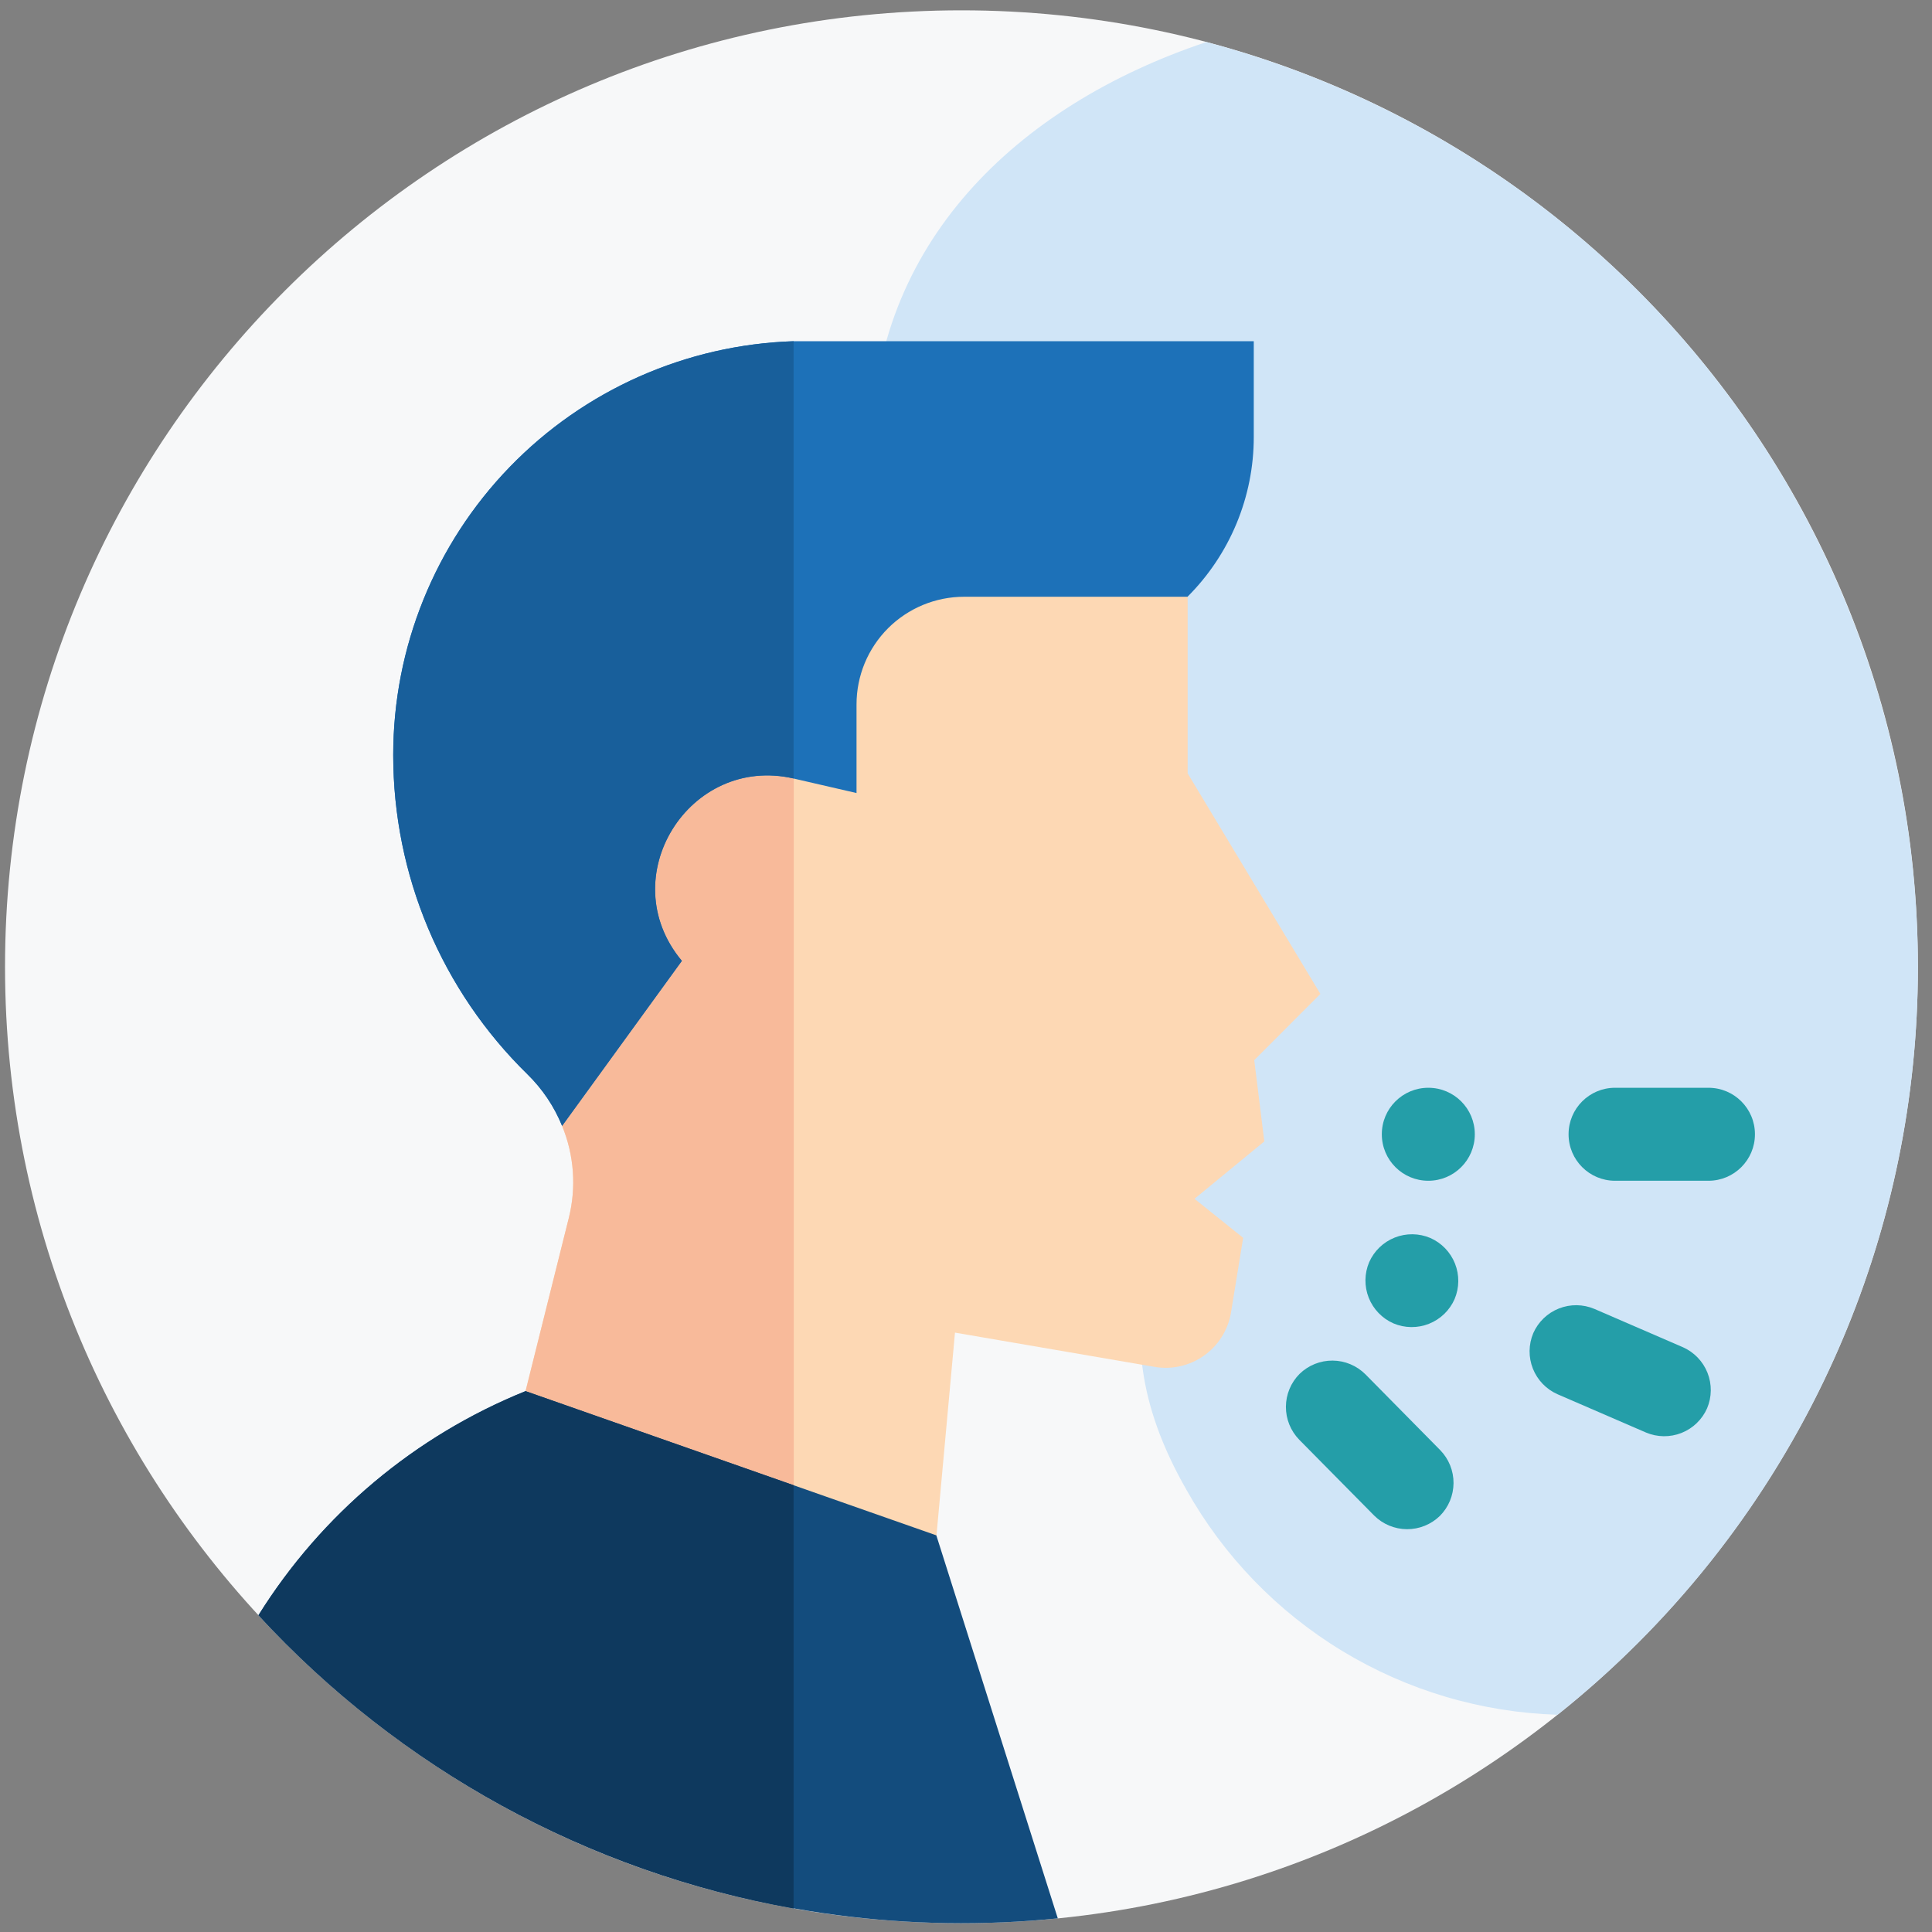
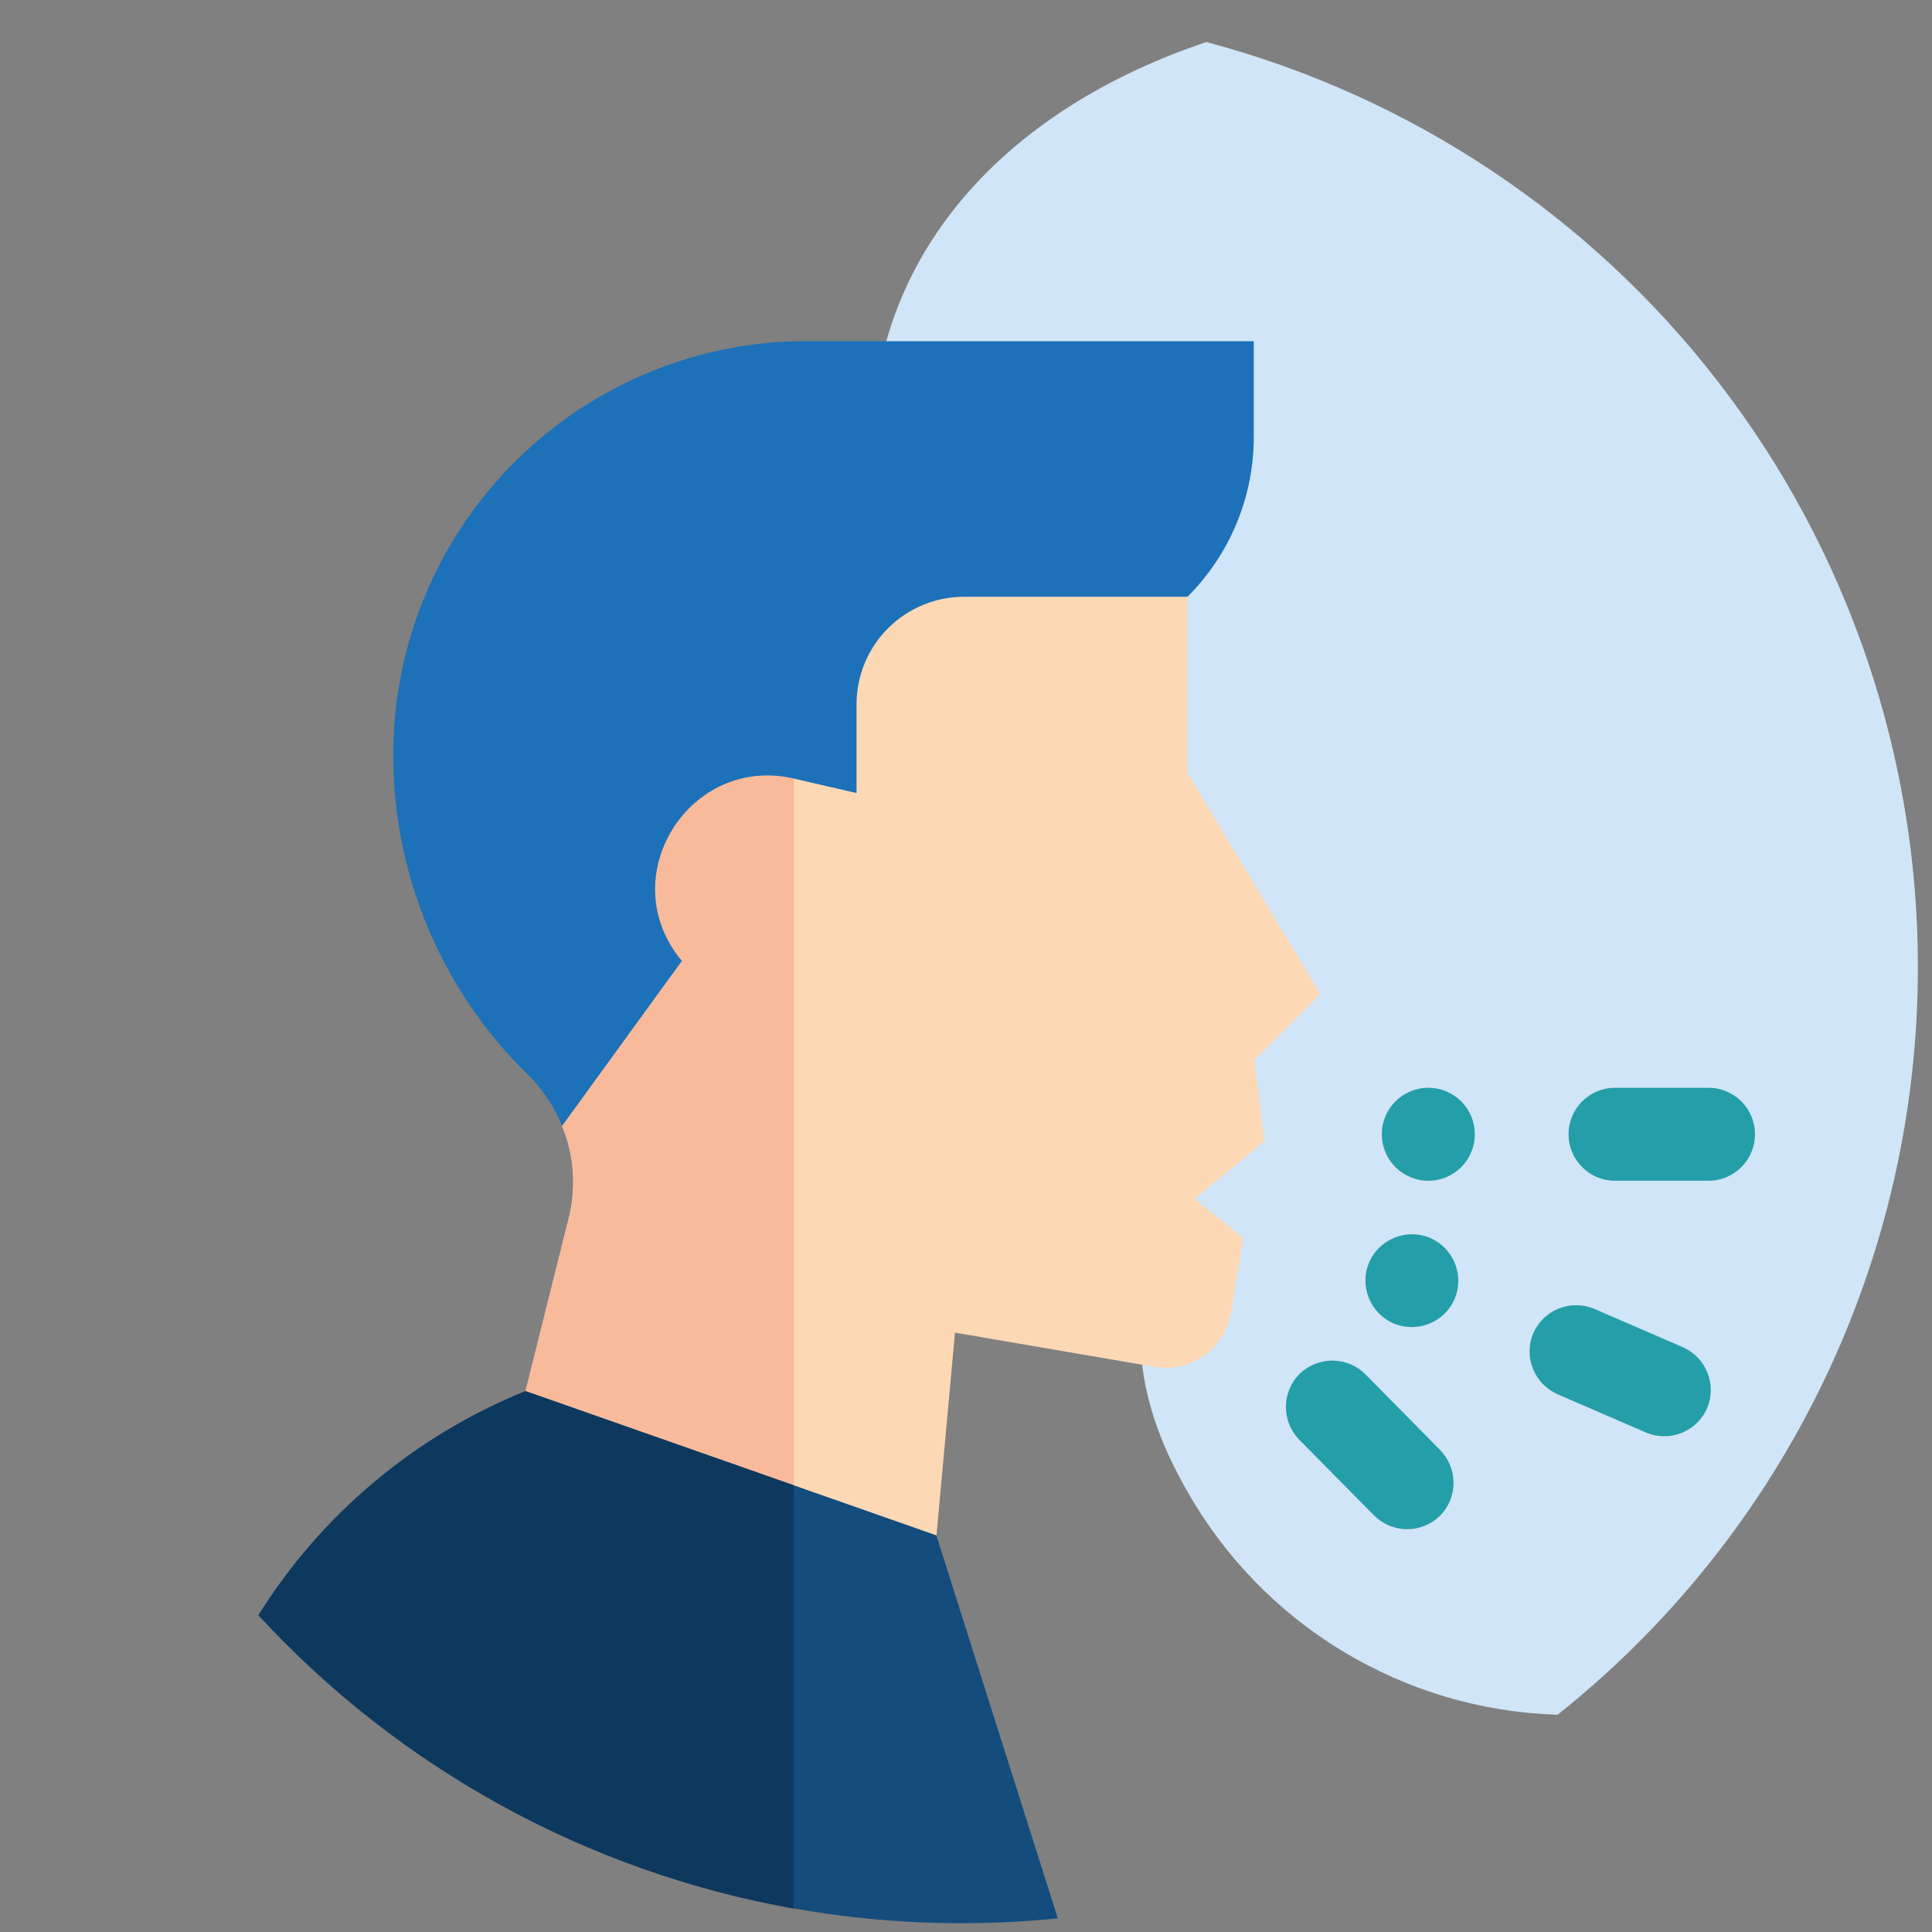
<svg xmlns="http://www.w3.org/2000/svg" width="101" height="101" viewBox="0 0 101 101" fill="none">
  <rect x="0" y="0" width="101" height="101" fill="#808080" stroke="none" />
  <g clip-path="url(#clip0_2097_1745)">
-     <path d="M50.263 100.54C77.877 100.54 100.263 78.154 100.263 50.54C100.263 22.925 77.877 0.54 50.263 0.54C22.648 0.54 0.263 22.925 0.263 50.54C0.263 78.154 22.648 100.54 50.263 100.54Z" fill="#F7F8F9" />
    <path d="M100.263 50.541C100.261 39.509 96.613 28.787 89.885 20.044C83.158 11.301 73.73 5.027 63.067 2.198C53.083 5.537 45.647 12.786 45.569 23.332C45.438 40.998 65.54 39.785 63.193 53.353C61.397 63.732 56.797 68.732 62.022 77.879C63.968 81.347 66.777 84.252 70.177 86.313C73.577 88.374 77.452 89.521 81.426 89.643C87.307 84.963 92.055 79.017 95.317 72.246C98.578 65.475 100.269 58.056 100.263 50.541Z" fill="#D0E5F7" />
    <path d="M74.671 56.866H74.667C73.326 56.866 72.238 57.953 72.238 59.294V59.298C72.238 60.639 73.326 61.727 74.667 61.727H74.671C76.012 61.727 77.099 60.639 77.099 59.298V59.294C77.099 57.953 76.012 56.866 74.671 56.866Z" fill="#249EA8" />
    <path d="M76.042 67.914C75.783 68.503 75.303 68.966 74.704 69.204C74.106 69.442 73.439 69.434 72.846 69.183C72.256 68.924 71.792 68.443 71.554 67.844C71.317 67.245 71.325 66.576 71.577 65.983C71.837 65.395 72.317 64.933 72.915 64.696C73.513 64.459 74.181 64.467 74.773 64.718C75.362 64.977 75.825 65.458 76.063 66.056C76.3 66.654 76.293 67.321 76.042 67.914Z" fill="#249EA8" />
    <path d="M89.242 73.623C88.982 74.211 88.501 74.674 87.903 74.911C87.305 75.147 86.638 75.139 86.046 74.888L81.426 72.888C80.837 72.629 80.374 72.149 80.136 71.551C79.898 70.953 79.906 70.285 80.156 69.692C80.416 69.104 80.897 68.641 81.495 68.405C82.093 68.168 82.76 68.176 83.352 68.427L87.973 70.427C88.562 70.686 89.025 71.167 89.263 71.765C89.5 72.363 89.493 73.03 89.242 73.623Z" fill="#249EA8" />
    <path d="M75.271 79.25C74.809 79.698 74.19 79.947 73.547 79.942C72.904 79.938 72.289 79.68 71.834 79.226L67.919 75.263C67.47 74.802 67.22 74.182 67.224 73.538C67.228 72.894 67.485 72.277 67.94 71.822C68.401 71.373 69.022 71.123 69.665 71.128C70.309 71.132 70.926 71.391 71.381 71.846L75.291 75.809C75.741 76.271 75.991 76.89 75.987 77.534C75.983 78.178 75.726 78.795 75.271 79.25Z" fill="#249EA8" />
    <path d="M89.315 56.866H84.43C83.088 56.866 82.001 57.953 82.001 59.294V59.298C82.001 60.639 83.088 61.727 84.43 61.727H89.315C90.656 61.727 91.744 60.639 91.744 59.298V59.294C91.744 57.953 90.656 56.866 89.315 56.866Z" fill="#249EA8" />
    <path d="M29.736 63.67C30.136 62.069 30.013 60.383 29.385 58.858L37.14 29.437L41.495 29.743L62.087 31.196V40.429L69.026 51.959L65.569 55.421L66.095 59.67L62.446 62.67L64.989 64.711L64.344 68.674C64.179 69.568 63.668 70.362 62.923 70.882C62.178 71.403 61.257 71.61 60.36 71.457L49.924 69.666L48.956 80.278H41.487L27.475 72.723L29.736 63.67Z" fill="#FDD8B4" />
    <path d="M29.736 63.67C30.136 62.069 30.013 60.383 29.385 58.858L37.14 29.437L41.495 29.743V80.261L27.475 72.723L29.736 63.67Z" fill="#F8BA9A" />
    <path d="M20.557 39.471C20.554 33.853 22.736 28.454 26.643 24.417C30.549 20.38 35.873 18.02 41.487 17.838C41.724 17.838 41.969 17.838 42.21 17.838H65.544V22.842C65.545 24.394 65.239 25.931 64.644 27.365C64.049 28.798 63.178 30.101 62.079 31.197H50.406C49.666 31.197 48.934 31.342 48.251 31.624C47.568 31.907 46.947 32.322 46.424 32.844C45.902 33.367 45.487 33.988 45.204 34.671C44.922 35.354 44.777 36.086 44.777 36.826V41.458L41.487 40.699C36.03 39.442 31.997 45.871 35.646 50.234L29.385 58.858C28.972 57.842 28.354 56.922 27.569 56.156C25.349 53.984 23.585 51.39 22.381 48.527C21.177 45.663 20.557 42.589 20.557 39.483V39.471Z" fill="#1D71B8" />
-     <path d="M20.557 39.471C20.554 33.853 22.736 28.454 26.643 24.417C30.549 20.38 35.873 18.02 41.487 17.838V40.695C36.03 39.438 31.997 45.866 35.646 50.23L29.385 58.858C28.972 57.842 28.354 56.922 27.569 56.156C25.349 53.984 23.585 51.39 22.381 48.527C21.177 45.663 20.557 42.589 20.557 39.483V39.471Z" fill="#185F9B" />
    <path d="M48.949 80.264L41.487 77.644L27.475 72.725C21.7 75.057 16.812 79.157 13.512 84.439C18.771 90.14 25.285 94.54 32.537 97.291C39.789 100.042 47.582 101.068 55.299 100.288L48.949 80.264Z" fill="#134C7D" />
    <path d="M13.512 84.439C20.908 92.474 30.736 97.86 41.487 99.774V77.644L27.475 72.725C21.7 75.057 16.812 79.157 13.512 84.439Z" fill="#0E395E" />
  </g>
  <defs>
    <clipPath id="clip0_2097_1745">
      <rect width="100" height="100" fill="white" transform="translate(0.263 0.54)" />
    </clipPath>
  </defs>
</svg>